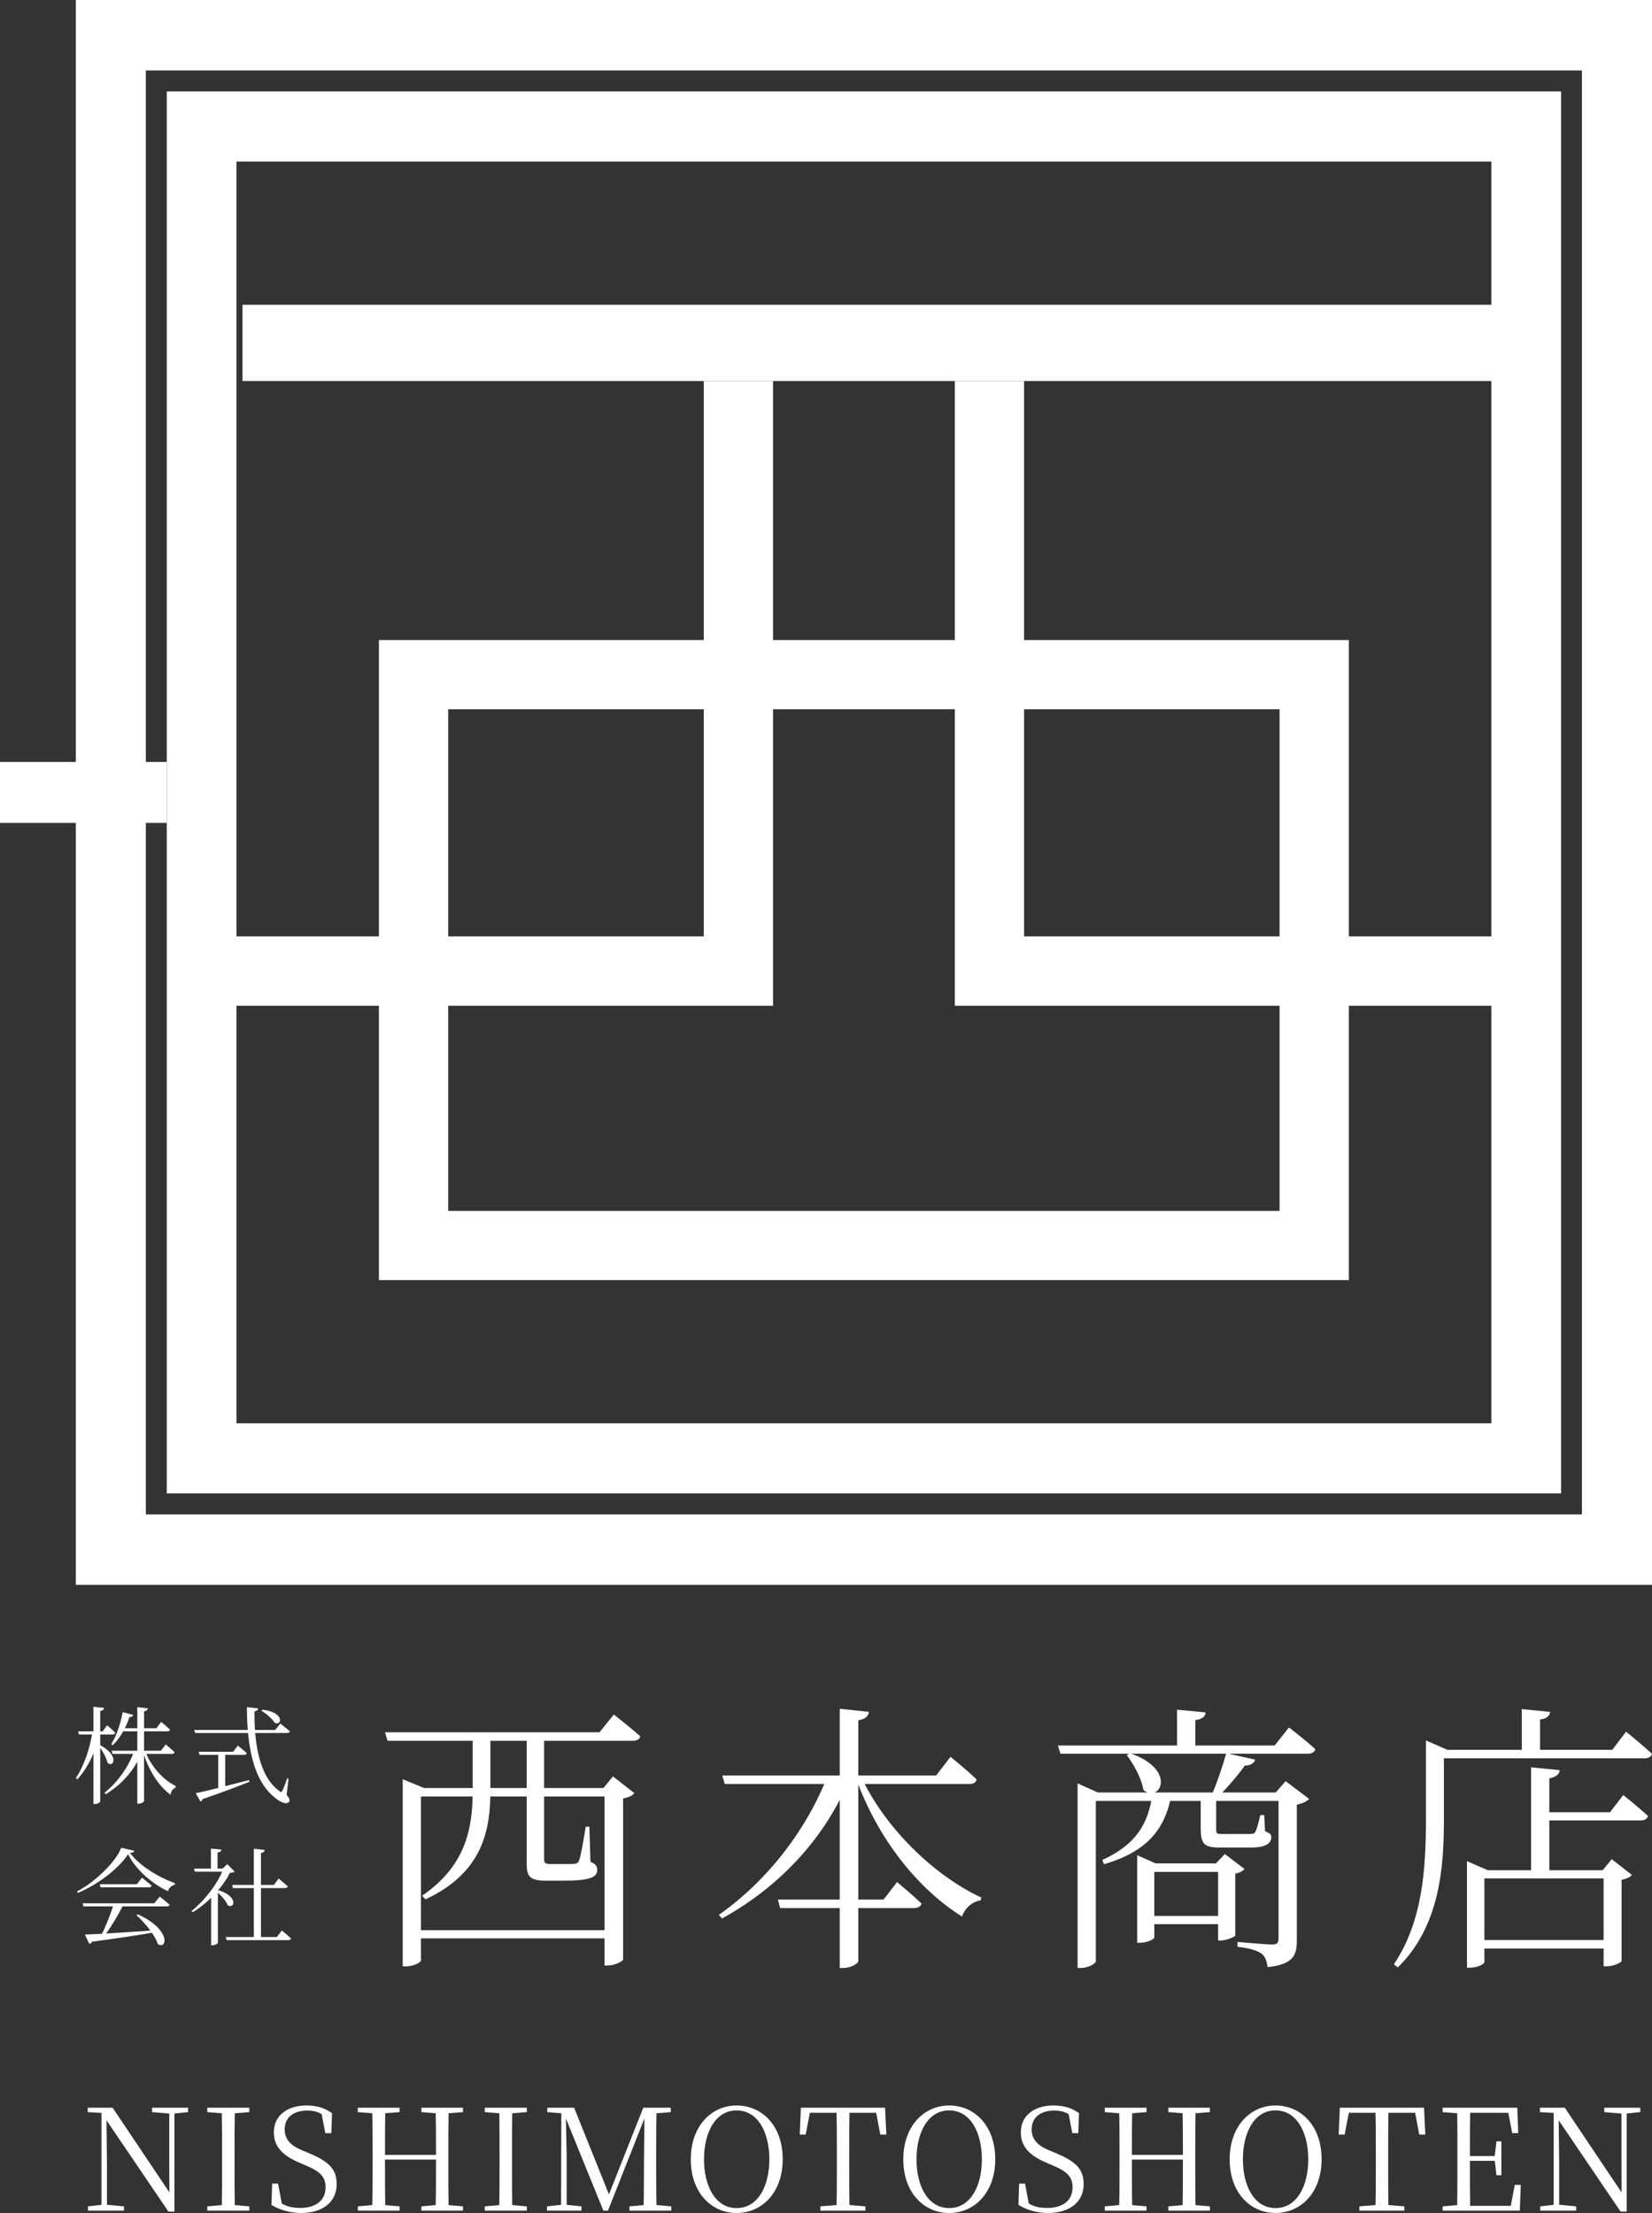
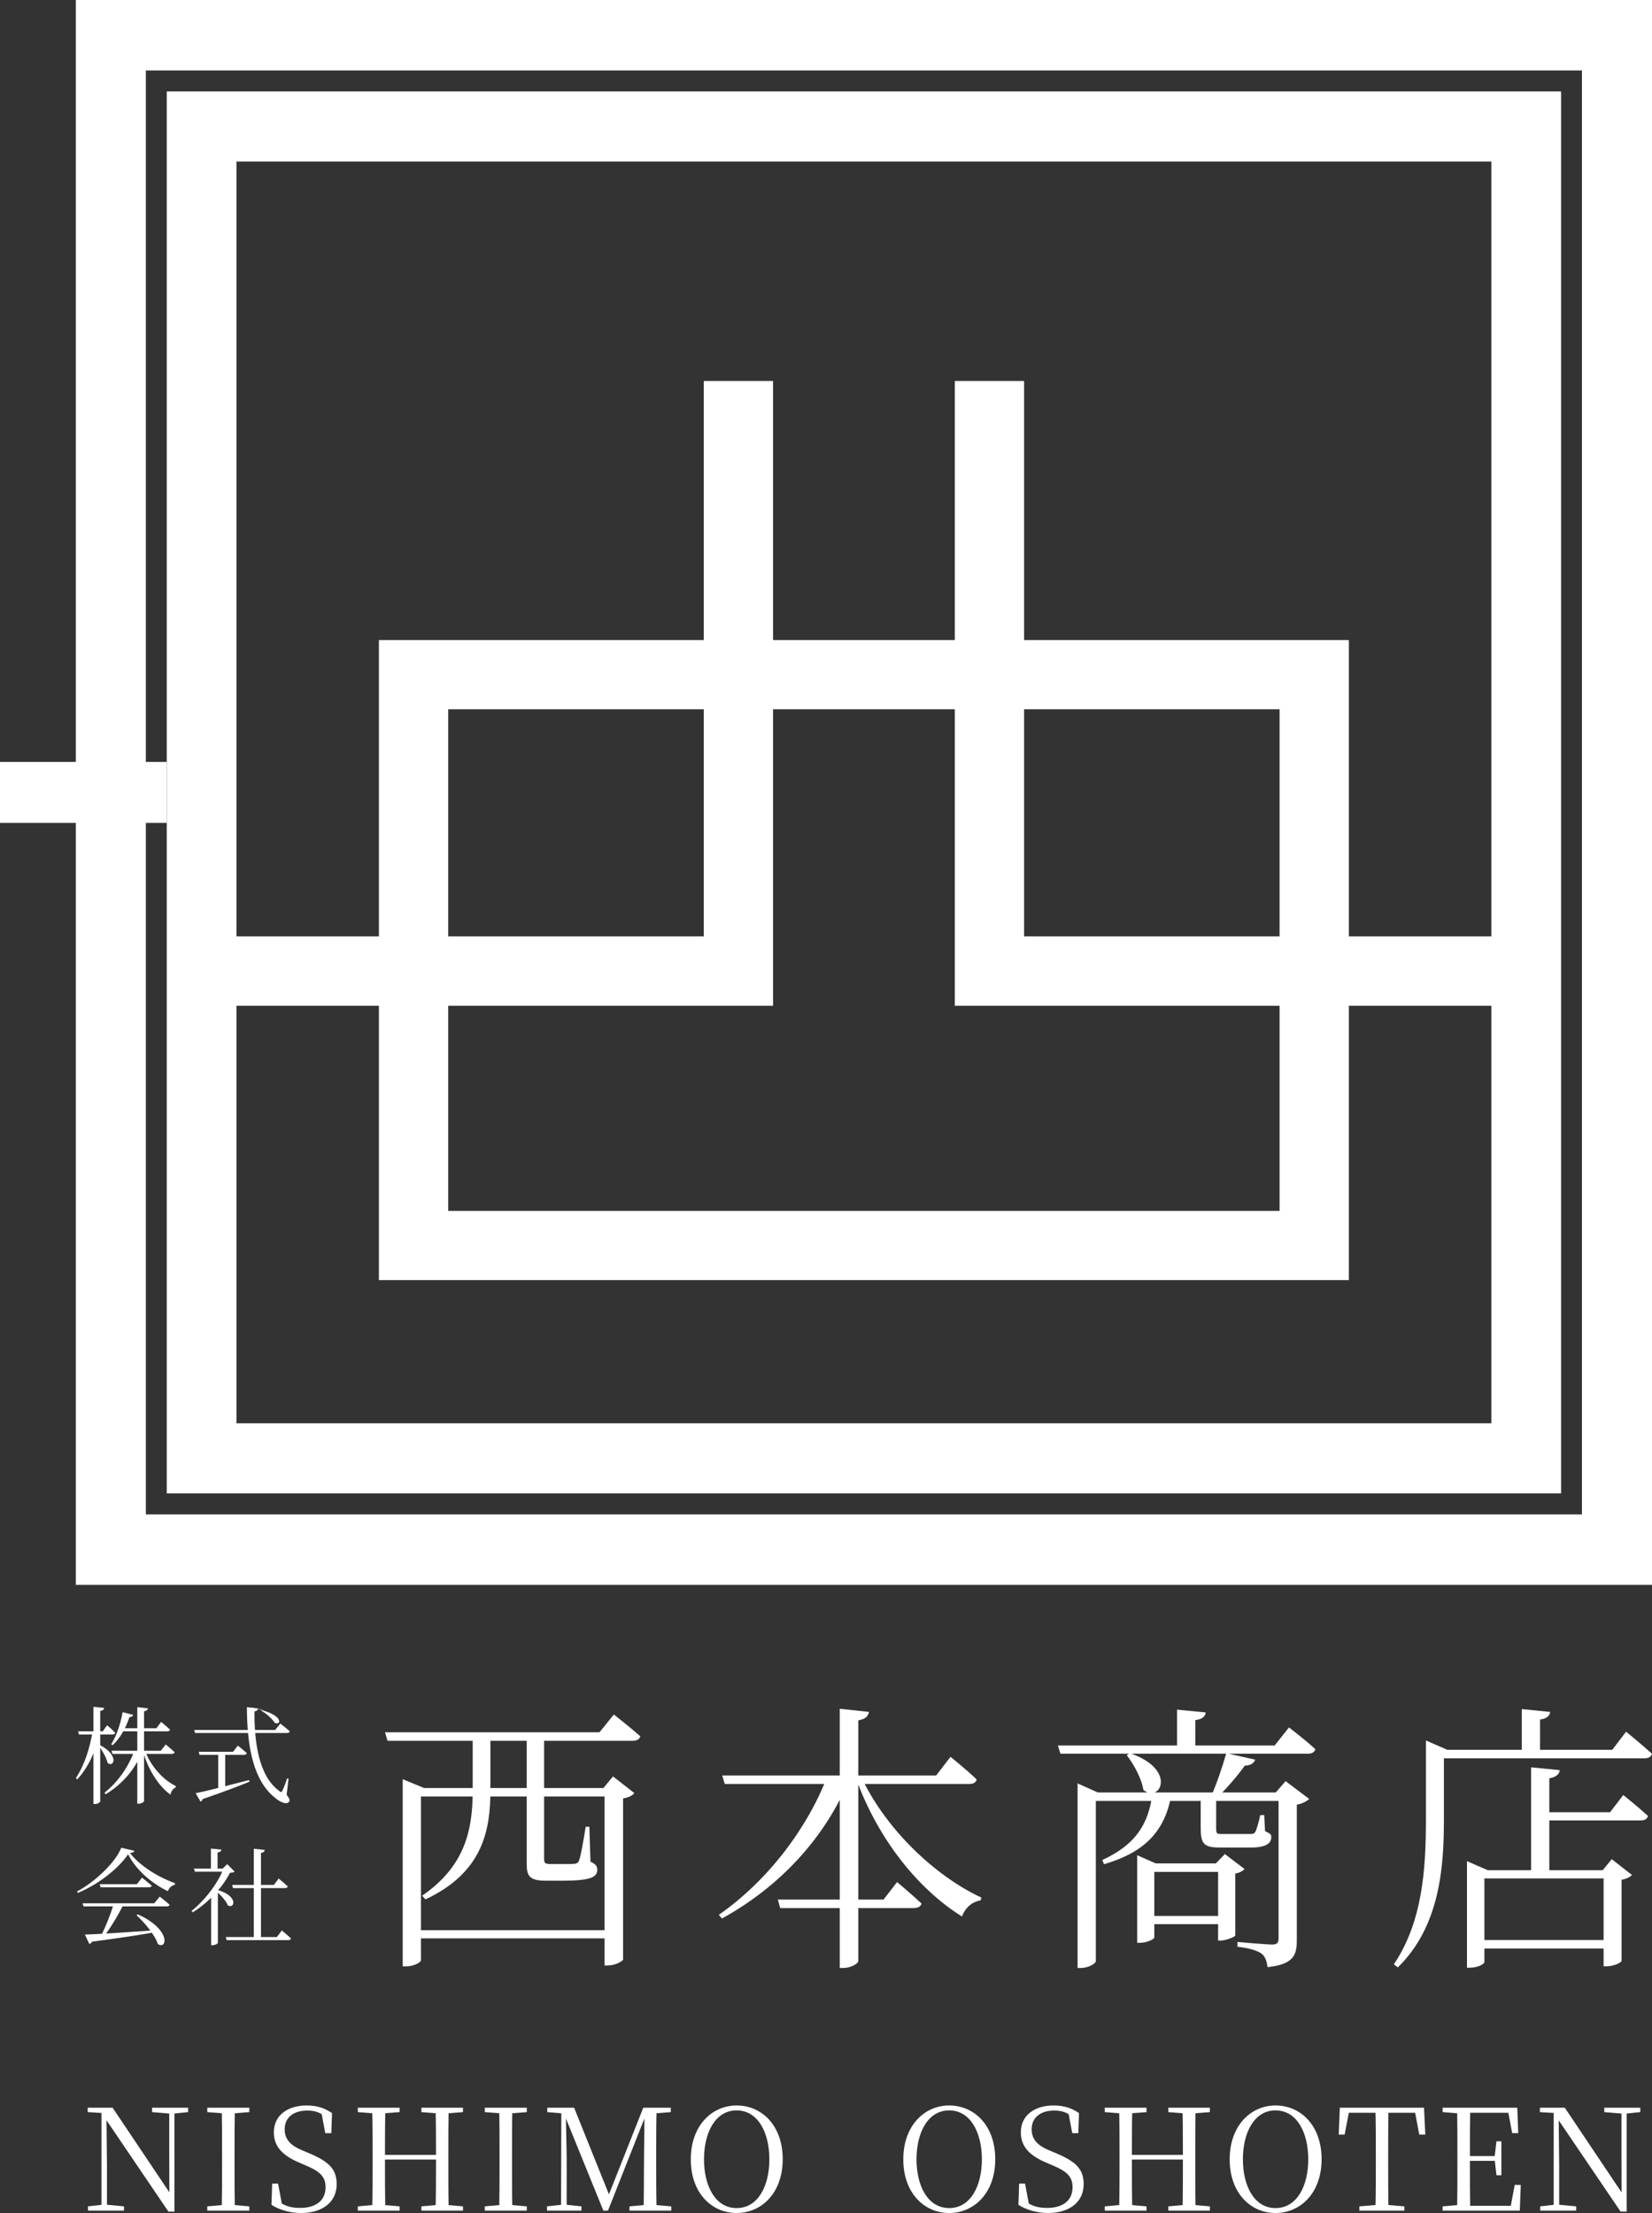
<svg xmlns="http://www.w3.org/2000/svg" width="53" height="71" viewBox="0 0 53 71" fill="none">
  <rect x="0" y="0" width="53" height="71" fill="#333333" stroke="none" />
  <path d="M49.413 70.922V70.786L49.891 70.731H49.986L50.568 70.786V70.922H49.413ZM49.846 70.922V67.73H50.004L50.022 69.475V70.922H49.846ZM51.469 67.762V67.621H52.624V67.762L52.15 67.811H52.056L51.469 67.762ZM51.993 70.954L49.963 67.961L49.954 67.952L49.846 67.789L49.404 67.762V67.621H50.202L52.105 70.459L52.024 70.487L52.02 69.131V67.621H52.187V70.954H51.993Z" fill="white" />
  <path d="M46.283 70.922V70.786L46.906 70.731H46.96V70.922H46.283ZM46.748 70.922C46.757 70.423 46.757 69.911 46.757 69.398V69.149C46.757 68.637 46.757 68.129 46.748 67.621H47.167C47.158 68.124 47.158 68.637 47.158 69.204V69.303C47.158 69.911 47.158 70.419 47.167 70.922H46.748ZM46.96 70.922V70.768H48.646L48.448 70.886L48.596 70.097H48.79L48.759 70.922H46.96ZM46.96 69.326V69.172H48.042V69.326H46.96ZM48.01 69.788L47.952 69.285V69.19L48.01 68.7H48.168V69.788H48.01ZM46.283 67.762V67.621H46.96V67.811H46.906L46.283 67.762ZM48.515 68.437L48.367 67.657L48.569 67.784H46.96V67.621H48.678L48.709 68.437H48.515Z" fill="white" />
  <path d="M43.612 70.922V70.786L44.275 70.731H44.388L45.055 70.786V70.922H43.612ZM44.126 70.922C44.14 70.423 44.14 69.911 44.14 69.398V69.149C44.14 68.637 44.14 68.129 44.126 67.621H44.545C44.536 68.124 44.536 68.637 44.536 69.149V69.398C44.536 69.911 44.536 70.419 44.545 70.922H44.126ZM42.949 68.483L42.985 67.621H45.686L45.727 68.483H45.533L45.371 67.621L45.556 67.784H43.111L43.305 67.621L43.139 68.483H42.949Z" fill="white" />
  <path d="M40.921 70.999C40.128 70.999 39.451 70.365 39.451 69.276C39.451 68.197 40.128 67.549 40.921 67.549C41.724 67.549 42.4 68.184 42.4 69.276C42.4 70.355 41.724 70.999 40.921 70.999ZM40.921 70.841C41.611 70.841 41.972 70.129 41.972 69.276C41.972 68.424 41.611 67.707 40.921 67.707C40.236 67.707 39.875 68.424 39.875 69.276C39.875 70.129 40.236 70.841 40.921 70.841Z" fill="white" />
  <path d="M35.443 70.922V70.786L36.061 70.731H36.156L36.783 70.786V70.922H35.443ZM35.903 70.922C35.917 70.423 35.917 69.911 35.917 69.398V69.149C35.917 68.637 35.917 68.129 35.903 67.621H36.327C36.314 68.124 36.314 68.637 36.314 69.149V69.258C36.314 69.911 36.314 70.419 36.327 70.922H35.903ZM36.115 69.285V69.135H38.153V69.285H36.115ZM37.482 70.922V70.786L38.104 70.731H38.199L38.816 70.786V70.922H37.482ZM37.937 70.922C37.95 70.423 37.95 69.911 37.95 69.258V69.149C37.95 68.637 37.95 68.129 37.937 67.621H38.356C38.347 68.124 38.347 68.637 38.347 69.149V69.398C38.347 69.911 38.347 70.419 38.356 70.922H37.937ZM35.443 67.762V67.621H36.783V67.762L36.156 67.811H36.061L35.443 67.762ZM37.482 67.762V67.621H38.816V67.762L38.199 67.811H38.104L37.482 67.762Z" fill="white" />
  <path d="M33.625 70.999C33.251 70.999 32.89 70.881 32.674 70.736L32.696 70.056H32.886L33.026 70.804L32.818 70.704L32.796 70.559C33.084 70.772 33.278 70.836 33.598 70.836C34.085 70.836 34.41 70.609 34.41 70.174C34.41 69.848 34.252 69.671 33.761 69.467L33.571 69.385C33.035 69.158 32.751 68.873 32.751 68.41C32.751 67.844 33.219 67.549 33.801 67.549C34.148 67.549 34.392 67.639 34.617 67.794L34.595 68.438H34.401L34.266 67.721L34.477 67.821L34.487 67.971C34.257 67.78 34.085 67.712 33.824 67.712C33.404 67.712 33.098 67.916 33.098 68.315C33.098 68.655 33.314 68.846 33.666 68.991L33.873 69.077C34.554 69.362 34.766 69.616 34.766 70.079C34.766 70.646 34.311 70.999 33.625 70.999Z" fill="white" />
  <path d="M30.451 70.999C29.657 70.999 28.98 70.365 28.98 69.276C28.98 68.197 29.657 67.549 30.451 67.549C31.253 67.549 31.93 68.184 31.93 69.276C31.93 70.355 31.253 70.999 30.451 70.999ZM30.451 70.841C31.14 70.841 31.501 70.129 31.501 69.276C31.501 68.424 31.14 67.707 30.451 67.707C29.765 67.707 29.404 68.424 29.404 69.276C29.404 70.129 29.765 70.841 30.451 70.841Z" fill="white" />
-   <path d="M26.321 70.922V70.786L26.984 70.731H27.097L27.764 70.786V70.922H26.321ZM26.835 70.922C26.849 70.423 26.849 69.911 26.849 69.398V69.149C26.849 68.637 26.849 68.129 26.835 67.621H27.255C27.245 68.124 27.245 68.637 27.245 69.149V69.398C27.245 69.911 27.245 70.419 27.255 70.922H26.835ZM25.658 68.483L25.694 67.621H28.395L28.436 68.483H28.242L28.08 67.621L28.265 67.784H25.82L26.014 67.621L25.848 68.483H25.658Z" fill="white" />
  <path d="M23.632 70.999C22.838 70.999 22.162 70.365 22.162 69.276C22.162 68.197 22.838 67.549 23.632 67.549C24.435 67.549 25.111 68.184 25.111 69.276C25.111 70.355 24.435 70.999 23.632 70.999ZM23.632 70.841C24.322 70.841 24.683 70.129 24.683 69.276C24.683 68.424 24.322 67.707 23.632 67.707C22.947 67.707 22.586 68.424 22.586 69.276C22.586 70.129 22.947 70.841 23.632 70.841Z" fill="white" />
  <path d="M17.549 70.922V70.786L18.049 70.731H18.14L18.654 70.786V70.922H17.549ZM17.558 67.762V67.621H18.176V67.811H18.135L17.558 67.762ZM18 70.922L18.009 67.621H18.149L18.18 69.167V70.922H18ZM19.357 70.922L18.076 67.771H18.049V67.621H18.419L19.582 70.514H19.488L19.515 70.455L20.638 67.621H20.814V67.771H20.755L20.705 67.889L19.506 70.922H19.357ZM20.196 70.922V70.786L20.809 70.731H20.904L21.535 70.786V70.922H20.196ZM20.647 70.922C20.66 70.419 20.656 69.911 20.66 69.448L20.678 67.621H21.066C21.052 68.124 21.052 68.637 21.052 69.149V69.398C21.052 69.911 21.052 70.423 21.066 70.922H20.647ZM20.854 67.811V67.621H21.521V67.762L20.904 67.811H20.854Z" fill="white" />
  <path d="M15.553 70.922V70.786L16.175 70.731H16.274L16.901 70.786V70.922H15.553ZM16.017 70.922C16.026 70.423 16.026 69.911 16.026 69.398V69.149C16.026 68.637 16.026 68.129 16.017 67.621H16.437C16.427 68.124 16.427 68.637 16.427 69.149V69.398C16.427 69.911 16.427 70.419 16.437 70.922H16.017ZM15.553 67.762V67.621H16.901V67.762L16.274 67.811H16.175L15.553 67.762Z" fill="white" />
  <path d="M11.48 70.922V70.786L12.098 70.731H12.193L12.82 70.786V70.922H11.48ZM11.94 70.922C11.954 70.423 11.954 69.911 11.954 69.398V69.149C11.954 68.637 11.954 68.129 11.94 67.621H12.364C12.351 68.124 12.351 68.637 12.351 69.149V69.258C12.351 69.911 12.351 70.419 12.364 70.922H11.94ZM12.152 69.285V69.135H14.191V69.285H12.152ZM13.519 70.922V70.786L14.141 70.731H14.236L14.853 70.786V70.922H13.519ZM13.974 70.922C13.988 70.423 13.988 69.911 13.988 69.258V69.149C13.988 68.637 13.988 68.129 13.974 67.621H14.393C14.384 68.124 14.384 68.637 14.384 69.149V69.398C14.384 69.911 14.384 70.419 14.393 70.922H13.974ZM11.48 67.762V67.621H12.82V67.762L12.193 67.811H12.098L11.48 67.762ZM13.519 67.762V67.621H14.853V67.762L14.236 67.811H14.141L13.519 67.762Z" fill="white" />
  <path d="M9.66 70.999C9.286 70.999 8.925 70.881 8.709 70.736L8.732 70.056H8.921L9.061 70.804L8.853 70.704L8.831 70.559C9.119 70.772 9.313 70.836 9.633 70.836C10.12 70.836 10.445 70.609 10.445 70.174C10.445 69.848 10.287 69.671 9.796 69.467L9.606 69.385C9.07 69.158 8.786 68.873 8.786 68.41C8.786 67.844 9.255 67.549 9.836 67.549C10.184 67.549 10.427 67.639 10.652 67.794L10.63 68.438H10.436L10.301 67.721L10.513 67.821L10.522 67.971C10.292 67.78 10.12 67.712 9.859 67.712C9.439 67.712 9.133 67.916 9.133 68.315C9.133 68.655 9.349 68.846 9.701 68.991L9.908 69.077C10.589 69.362 10.801 69.616 10.801 70.079C10.801 70.646 10.346 70.999 9.66 70.999Z" fill="white" />
  <path d="M6.65 70.922V70.786L7.273 70.731H7.372L7.999 70.786V70.922H6.65ZM7.115 70.922C7.124 70.423 7.124 69.911 7.124 69.398V69.149C7.124 68.637 7.124 68.129 7.115 67.621H7.534C7.525 68.124 7.525 68.637 7.525 69.149V69.398C7.525 69.911 7.525 70.419 7.534 70.922H7.115ZM6.65 67.762V67.621H7.999V67.762L7.372 67.811H7.273L6.65 67.762Z" fill="white" />
  <path d="M2.823 70.922V70.786L3.301 70.731H3.396L3.978 70.786V70.922H2.823ZM3.256 70.922V67.73H3.414L3.432 69.475V70.922H3.256ZM4.88 67.762V67.621H6.034V67.762L5.561 67.811H5.466L4.88 67.762ZM5.403 70.954L3.374 67.961L3.365 67.952L3.256 67.789L2.814 67.762V67.621H3.613L5.516 70.459L5.434 70.487L5.43 69.131V67.621H5.597V70.954H5.403Z" fill="white" />
  <path d="M47.064 60.001V59.711L47.731 60.001H51.419L51.708 59.647L52.358 60.155C52.294 60.218 52.204 60.273 52.024 60.309V62.912C52.024 62.948 51.807 63.084 51.537 63.084H51.447V60.264H47.623V62.948C47.623 63.002 47.433 63.129 47.145 63.129H47.064V60.001ZM47.28 62.241H51.834V62.513H47.28V62.241ZM49.12 56.7L50.04 56.791C50.022 56.927 49.931 57.008 49.706 57.054V60.137H49.12V56.7ZM49.363 58.142H51.654L52.078 57.589C52.078 57.589 52.565 57.979 52.871 58.26C52.844 58.359 52.763 58.405 52.628 58.405H49.363V58.142ZM48.822 54.832L49.733 54.923C49.715 55.05 49.625 55.14 49.408 55.167V56.238H48.822V54.832ZM45.963 56.138H51.726L52.168 55.557C52.168 55.557 52.682 55.975 52.998 56.265C52.971 56.364 52.89 56.41 52.763 56.41H45.963V56.138ZM45.747 56.138V56.056V55.839L46.432 56.138H46.324V58.35C46.324 59.847 46.216 61.778 44.845 63.12L44.719 63.02C45.639 61.651 45.747 59.965 45.747 58.359V56.138Z" fill="white" />
  <path d="M36.248 56.246C37.79 56.772 37.213 57.869 36.681 57.425C36.627 57.053 36.365 56.591 36.149 56.31L36.248 56.246ZM37.763 54.85L38.683 54.94C38.665 55.067 38.575 55.158 38.349 55.185V56.173H37.763V54.85ZM36.979 57.507H37.592C37.394 58.767 36.708 59.429 35.419 59.81L35.364 59.674C36.429 59.184 36.852 58.531 36.979 57.507ZM39.342 56.246L40.27 56.455C40.234 56.563 40.126 56.645 39.937 56.645C39.711 56.962 39.369 57.361 39.053 57.67H38.837C39.017 57.28 39.224 56.672 39.342 56.246ZM38.521 57.507H39.017V58.631C39.017 58.831 39.026 58.84 39.206 58.84H40.099C40.189 58.84 40.234 58.831 40.27 58.776C40.316 58.703 40.37 58.504 40.433 58.232H40.559L40.586 58.749C40.767 58.831 40.785 58.858 40.785 58.939C40.785 59.148 40.604 59.275 40.108 59.275H39.17C38.611 59.275 38.521 59.166 38.521 58.613V57.507ZM36.483 59.783V59.52L37.078 59.783H39.269V60.055H37.033V62.158C37.033 62.213 36.798 62.331 36.564 62.331H36.483V59.783ZM39.08 59.783H39.008L39.297 59.483L39.928 59.964C39.883 60.018 39.765 60.091 39.63 60.109V62.095C39.621 62.14 39.333 62.258 39.161 62.258H39.08V59.783ZM36.753 61.469H39.269V61.732H36.753V61.469ZM33.94 56.001H40.893L41.353 55.421C41.353 55.421 41.876 55.82 42.2 56.119C42.173 56.219 42.083 56.264 41.957 56.264H34.021L33.94 56.001ZM41.019 57.507H40.929L41.245 57.144L42.002 57.715C41.939 57.779 41.786 57.869 41.605 57.897V62.249C41.605 62.721 41.506 63.02 40.667 63.111C40.64 62.929 40.595 62.766 40.469 62.675C40.343 62.585 40.108 62.503 39.702 62.458V62.303C39.702 62.303 40.613 62.385 40.812 62.385C40.974 62.385 41.019 62.331 41.019 62.186V57.507ZM34.571 57.507V57.216L35.22 57.507H41.272V57.779H35.157V62.92C35.157 62.993 34.922 63.138 34.67 63.138H34.571V57.507Z" fill="white" />
  <path d="M23.171 56.962H30.034L30.494 56.364C30.494 56.364 31.017 56.781 31.332 57.089C31.314 57.189 31.224 57.234 31.098 57.234H23.252L23.171 56.962ZM24.956 60.943H28.347L28.78 60.381C28.78 60.381 29.258 60.78 29.565 61.07C29.538 61.17 29.448 61.215 29.321 61.215H25.029L24.956 60.943ZM26.941 54.822L27.878 54.922C27.851 55.058 27.779 55.149 27.536 55.194V62.911C27.536 63.002 27.283 63.138 27.058 63.138H26.941V54.822ZM26.553 56.962H27.238V57.107C26.48 58.93 25.056 60.508 23.162 61.551L23.062 61.433C24.659 60.318 25.921 58.622 26.553 56.962ZM27.608 56.962C28.392 58.667 29.998 60.191 31.486 60.88L31.459 60.97C31.206 61.007 30.972 61.188 30.863 61.487C29.457 60.608 28.167 59.012 27.454 57.035L27.608 56.962Z" fill="white" />
  <path d="M12.352 55.577H19.233L19.693 55.006C19.693 55.006 20.216 55.414 20.54 55.704C20.522 55.804 20.423 55.849 20.297 55.849H12.433L12.352 55.577ZM12.92 57.364V57.082L13.605 57.364H19.359L19.666 56.992L20.351 57.527C20.288 57.608 20.18 57.663 19.99 57.699V62.868C19.99 62.904 19.765 63.058 19.485 63.058H19.395V57.636H13.506V62.895C13.506 62.94 13.316 63.086 13.01 63.086H12.92V57.364ZM13.271 61.925H19.648V62.188H13.271V61.925ZM15.165 55.668H15.733V57.436C15.733 58.678 15.517 60.066 13.65 60.936L13.542 60.819C14.949 59.857 15.165 58.66 15.165 57.445V55.668ZM16.897 55.668H17.456C17.456 55.786 17.456 55.895 17.456 55.958V59.631C17.456 59.767 17.483 59.803 17.663 59.803H18.06C18.232 59.803 18.385 59.803 18.448 59.794C18.502 59.785 18.547 59.767 18.574 59.694C18.628 59.585 18.719 59.05 18.791 58.606H18.908L18.944 59.73C19.116 59.803 19.161 59.875 19.161 59.993C19.161 60.229 18.926 60.338 18.042 60.338H17.519C16.978 60.338 16.897 60.184 16.897 59.785V55.668Z" fill="white" />
  <path d="M8.143 59.313L8.495 59.351C8.485 59.402 8.458 59.436 8.373 59.446V62.211H8.143V59.313ZM7.244 62.146H8.881L9.043 61.935C9.043 61.935 9.225 62.085 9.337 62.19C9.327 62.228 9.297 62.245 9.249 62.245H7.271L7.244 62.146ZM7.447 60.473H8.786L8.941 60.269C8.941 60.269 9.121 60.415 9.232 60.521C9.222 60.558 9.192 60.575 9.144 60.575H7.474L7.447 60.473ZM6.99 60.544V62.33C6.99 62.35 6.912 62.408 6.811 62.408H6.774V60.742L6.99 60.544ZM6.767 59.307L7.105 59.341C7.098 59.388 7.064 59.422 6.98 59.432V60.004H6.767V59.307ZM6.222 59.949H7.24V60.048H6.253L6.222 59.949ZM7.169 59.949H7.142L7.291 59.806L7.528 60.048C7.497 60.072 7.453 60.079 7.376 60.085C7.152 60.541 6.672 61.054 6.185 61.35L6.145 61.309C6.574 60.969 7.007 60.398 7.169 59.949ZM6.946 60.626C7.663 60.813 7.535 61.258 7.308 61.129C7.25 60.973 7.061 60.772 6.909 60.657L6.946 60.626Z" fill="white" />
  <path d="M4.421 61.417C5.51 61.91 5.357 62.57 5.063 62.369C4.969 62.07 4.637 61.682 4.38 61.447L4.421 61.417ZM2.649 61.063H4.948L5.124 60.849C5.124 60.849 5.32 60.998 5.442 61.111C5.432 61.145 5.398 61.162 5.351 61.162H2.679L2.649 61.063ZM3.2 60.451H4.39L4.556 60.24C4.556 60.24 4.745 60.39 4.867 60.495C4.86 60.533 4.827 60.55 4.779 60.55H3.227L3.2 60.451ZM2.723 62.066C3.125 62.056 4.025 61.995 4.996 61.927L5.002 61.985C4.522 62.073 3.869 62.172 2.953 62.294C2.936 62.335 2.899 62.359 2.865 62.365L2.723 62.066ZM3.639 61.111H3.957C3.781 61.461 3.511 61.913 3.305 62.161H3.21C3.355 61.903 3.548 61.42 3.639 61.111ZM4.11 59.489C3.802 59.951 3.142 60.465 2.496 60.73L2.473 60.682C3.048 60.38 3.714 59.74 3.89 59.281L4.312 59.38C4.299 59.421 4.262 59.441 4.17 59.448C4.471 59.846 5.046 60.213 5.614 60.417L5.608 60.468C5.496 60.492 5.412 60.584 5.388 60.675C4.843 60.417 4.343 59.961 4.11 59.489Z" fill="white" />
-   <path d="M6.23 55.501H8.828L8.994 55.297C8.994 55.297 9.183 55.443 9.298 55.545C9.291 55.582 9.257 55.599 9.207 55.599H6.261L6.23 55.501ZM6.376 56.201H7.478L7.631 56.004C7.631 56.004 7.806 56.143 7.918 56.245C7.908 56.283 7.877 56.3 7.83 56.3H6.4L6.376 56.201ZM7.921 54.77L8.283 54.81C8.277 54.851 8.249 54.892 8.165 54.906C8.155 55.929 8.314 56.99 8.956 57.456C9.01 57.507 9.034 57.507 9.065 57.439C9.105 57.357 9.169 57.191 9.213 57.055L9.257 57.062L9.196 57.582C9.298 57.711 9.308 57.769 9.274 57.806C9.19 57.912 8.987 57.813 8.835 57.687C8.121 57.13 7.925 56.024 7.921 54.77ZM8.422 54.851C9.146 54.936 9.044 55.382 8.814 55.273C8.736 55.144 8.54 54.974 8.388 54.885L8.422 54.851ZM7.002 56.205H7.225V57.408L7.002 57.439V56.205ZM6.278 57.531C6.569 57.476 7.265 57.296 7.989 57.109L8.003 57.163C7.648 57.306 7.164 57.493 6.504 57.718C6.494 57.759 6.46 57.789 6.433 57.799L6.278 57.531Z" fill="white" />
+   <path d="M6.23 55.501H8.828L8.994 55.297C8.994 55.297 9.183 55.443 9.298 55.545C9.291 55.582 9.257 55.599 9.207 55.599H6.261L6.23 55.501ZM6.376 56.201H7.478L7.631 56.004C7.631 56.004 7.806 56.143 7.918 56.245C7.908 56.283 7.877 56.3 7.83 56.3H6.4L6.376 56.201ZM7.921 54.77L8.283 54.81C8.277 54.851 8.249 54.892 8.165 54.906C8.155 55.929 8.314 56.99 8.956 57.456C9.01 57.507 9.034 57.507 9.065 57.439C9.105 57.357 9.169 57.191 9.213 57.055L9.257 57.062L9.196 57.582C9.298 57.711 9.308 57.769 9.274 57.806C9.19 57.912 8.987 57.813 8.835 57.687C8.121 57.13 7.925 56.024 7.921 54.77ZC9.146 54.936 9.044 55.382 8.814 55.273C8.736 55.144 8.54 54.974 8.388 54.885L8.422 54.851ZM7.002 56.205H7.225V57.408L7.002 57.439V56.205ZM6.278 57.531C6.569 57.476 7.265 57.296 7.989 57.109L8.003 57.163C7.648 57.306 7.164 57.493 6.504 57.718C6.494 57.759 6.46 57.789 6.433 57.799L6.278 57.531Z" fill="white" />
  <path d="M4.311 56.168H4.551V56.222C4.327 56.77 3.925 57.239 3.391 57.565L3.353 57.514C3.79 57.171 4.128 56.671 4.311 56.168ZM3.58 56.168H5.159L5.318 55.967C5.318 55.967 5.494 56.113 5.602 56.215C5.596 56.253 5.562 56.27 5.515 56.27H3.607L3.58 56.168ZM3.935 54.93L4.273 55.018C4.263 55.059 4.223 55.09 4.152 55.09C4.03 55.46 3.84 55.783 3.614 55.991L3.567 55.96C3.729 55.709 3.864 55.324 3.935 54.93ZM2.505 55.545H3.296L3.435 55.352C3.435 55.352 3.604 55.487 3.695 55.593C3.688 55.63 3.654 55.647 3.614 55.647H2.532L2.505 55.545ZM2.971 55.545H3.191V55.6C3.076 56.171 2.846 56.684 2.478 57.089L2.434 57.045C2.711 56.63 2.883 56.083 2.971 55.545ZM2.998 54.76L3.34 54.794C3.33 54.845 3.303 54.879 3.215 54.892V57.796C3.215 57.827 3.127 57.878 3.046 57.878H2.998V54.76ZM3.215 55.991C3.837 56.321 3.648 56.725 3.452 56.559C3.414 56.389 3.279 56.157 3.174 56.015L3.215 55.991ZM4.405 54.77L4.747 54.807C4.737 54.855 4.71 54.889 4.622 54.903V57.779C4.622 57.813 4.53 57.868 4.449 57.868H4.405V54.77ZM3.928 55.447H5.017L5.17 55.243C5.17 55.243 5.349 55.389 5.454 55.491C5.447 55.528 5.413 55.545 5.369 55.545H3.928V55.447ZM4.662 56.185C4.831 56.654 5.224 57.099 5.643 57.303L5.636 57.344C5.542 57.392 5.487 57.47 5.471 57.579C5.072 57.29 4.754 56.759 4.595 56.219L4.662 56.185Z" fill="white" />
  <path fill-rule="evenodd" clip-rule="evenodd" d="M50.752 2.26H4.679V48.586H50.752V2.26ZM2.432 0V50.846H53V0H2.432Z" fill="white" />
  <path fill-rule="evenodd" clip-rule="evenodd" d="M47.846 5.183H7.586V45.663H47.846V5.183ZM5.35 2.934V47.913H50.083V2.934H5.35Z" fill="white" />
  <path fill-rule="evenodd" clip-rule="evenodd" d="M41.052 22.755H14.379V38.849H41.052V22.755ZM12.156 20.535V41.069H43.275V20.535H12.156Z" fill="white" />
-   <path fill-rule="evenodd" clip-rule="evenodd" d="M7.779 9.779V12.224H48.137V9.779H7.779Z" fill="white" />
  <path fill-rule="evenodd" clip-rule="evenodd" d="M22.578 30.04V12.223H24.801V32.268H7.297V30.04H22.578Z" fill="white" />
  <path fill-rule="evenodd" clip-rule="evenodd" d="M32.855 30.04V12.223H30.632V32.268H48.137V30.04H32.855Z" fill="white" />
  <path fill-rule="evenodd" clip-rule="evenodd" d="M0 24.445V26.401H5.349V24.445H0Z" fill="white" />
</svg>